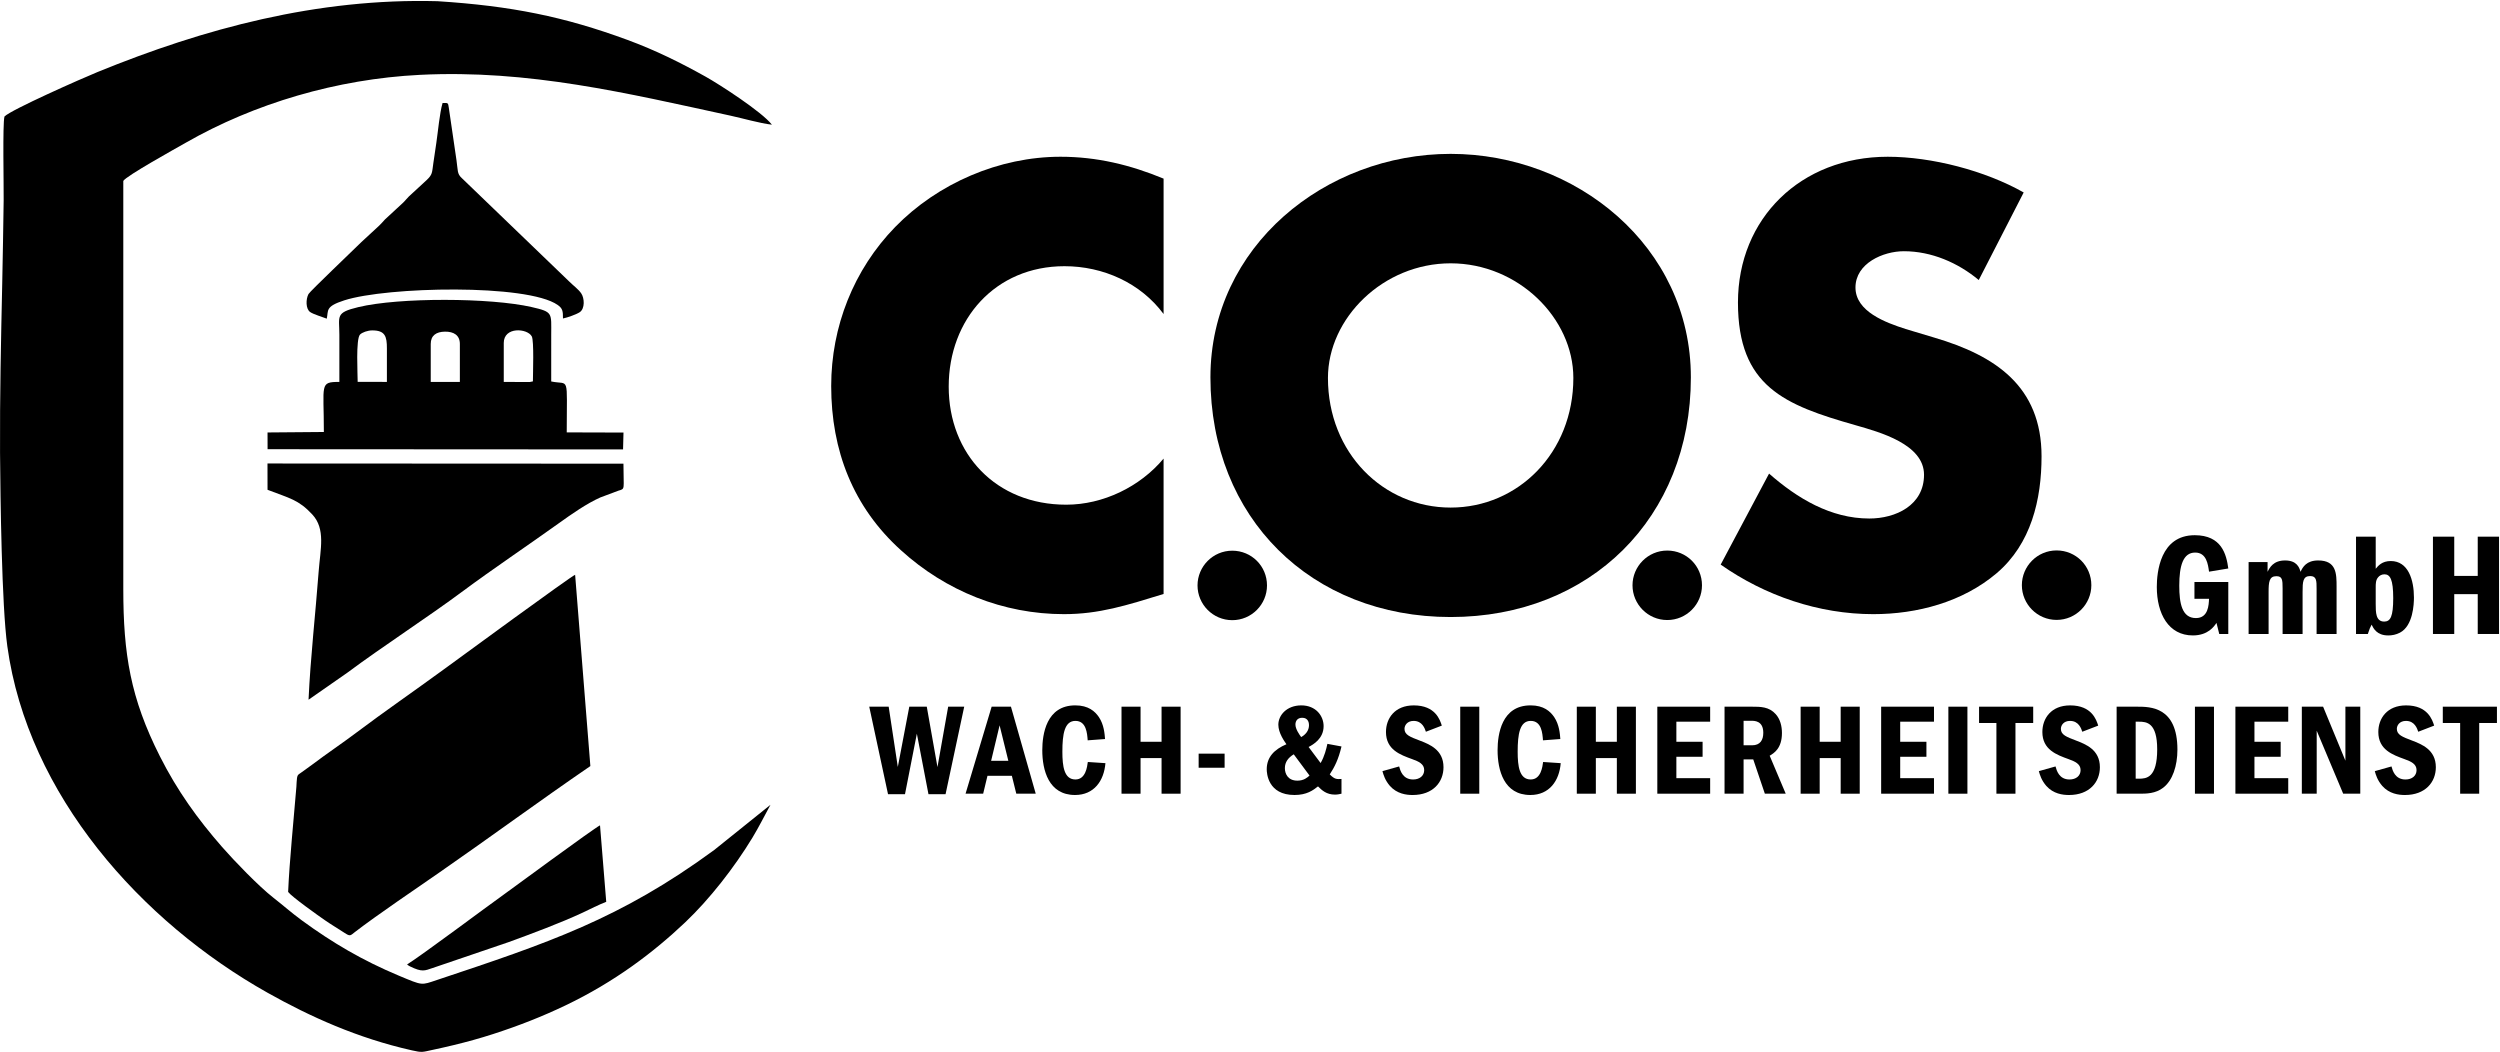
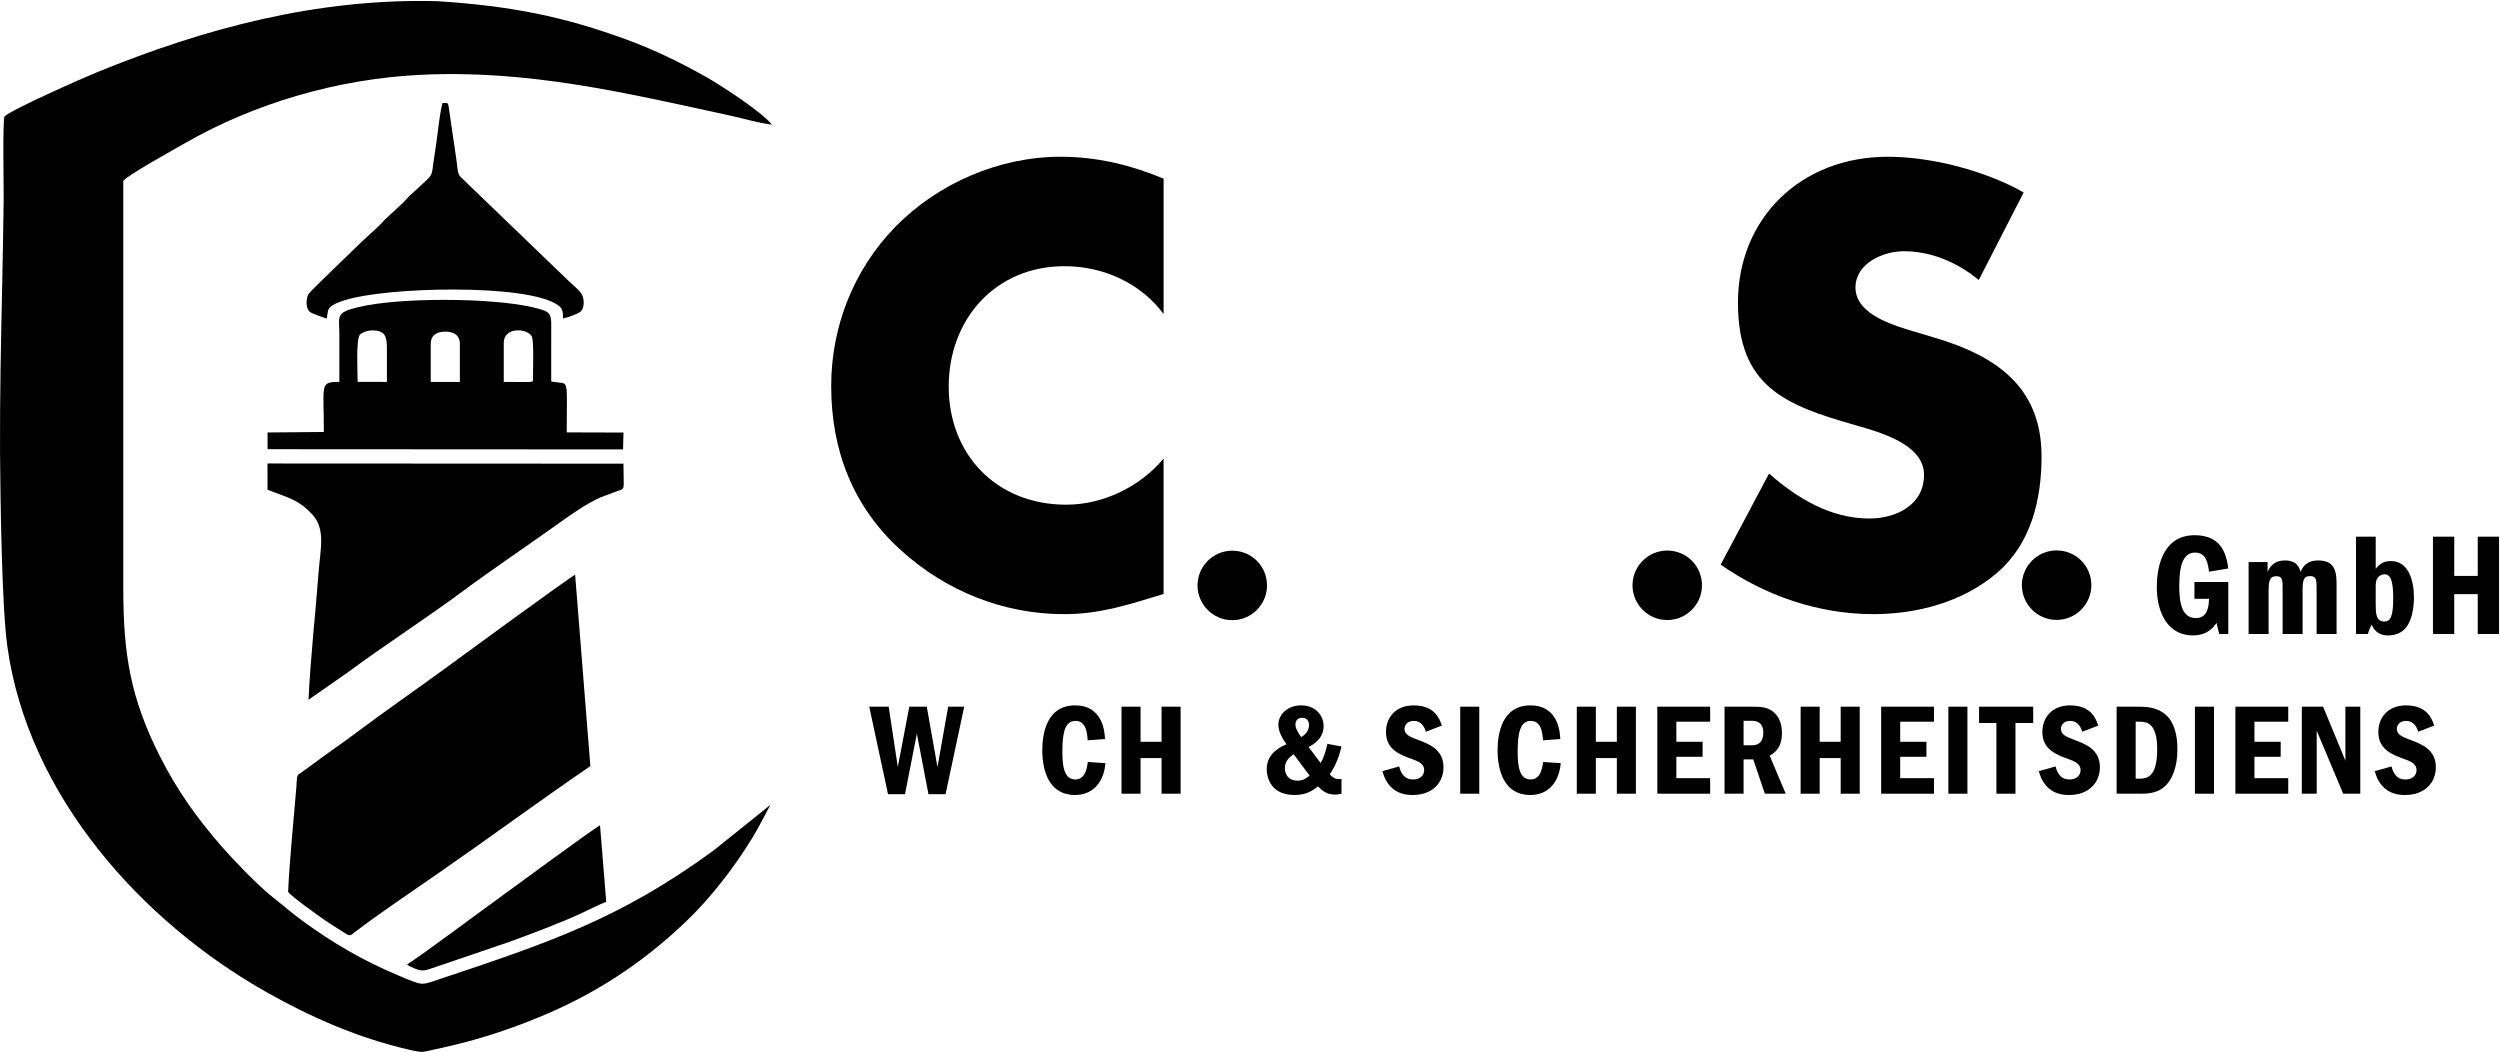
<svg xmlns="http://www.w3.org/2000/svg" id="Ebene_1" version="1.1" viewBox="0 0 5157.93 2170.16">
  <defs>
    <style>
      .st0 {
        fill-rule: evenodd;
      }
    </style>
  </defs>
  <path class="st0" d="M.08,933.84c.8,94.04,3.4,315.12,15.01,399.32,42.38,307.28,276.24,568.65,537.14,715.16,87.76,49.28,185.66,93.6,297.43,118.69,21.69,4.87,20.94,3.76,42.64-.89,14.84-3.18,28.63-6.27,43.35-9.83,28.07-6.79,54.6-14.1,81.63-22.85,53.96-17.46,101.89-36.37,149.77-59.29,100.52-48.13,180.76-108.74,246.73-171.31,49.96-47.39,101.08-112.71,138.74-174.8,13.49-22.24,24.17-44.06,37.08-67.6l-116.01,93.2c-193.75,142.21-343.4,192.03-571.77,268.14-33.26,11.09-28.81,12.11-78.71-8.74-74.64-31.19-137.74-68.22-200.9-114.55-20.61-15.12-38.55-31.02-58.15-46.34-30.49-23.81-80.87-76.13-106.06-104.95-50.12-57.37-92.01-115.35-128.24-187.08-60.49-119.75-75.38-210.5-75.38-345.02V373.27c5.85-10.37,109.25-67.56,128.75-78.72,141.77-81.14,311.79-131.52,483.04-140.11,224.54-11.26,427.84,37.96,640.63,84.13,26.1,5.66,59.81,15.58,85.78,18.7-20.4-26.48-108.34-83.21-136.59-99-51.15-28.58-103.17-54.5-161.54-75.98C1164.39,34.42,1055,12.19,902.74,2.48c-248.03-6.67-481.54,56.32-701.58,146.16-31.38,12.81-178.12,77.62-191.93,91.72-4.12,14.45-1.28,145.3-1.68,172.8-.83,57.04-1.71,114.03-2.94,171.02C2.09,700.89-.48,817.04.08,933.84" />
  <path class="st0" d="M700.16,787.96c-41.5.02-31.89,4.46-31.98,103.3l-116.21.98.09,34.56,733.42.43.9-34.8-117.12-.35c-.02-121.43,6.39-97.03-32.01-105.07.08-32.13.01-64.27.01-96.4,0-45.11,4.26-46.89-40.49-57.13-84.71-19.39-273.38-20.13-357.52.15-48.13,11.6-39.09,18.36-39.09,56.98,0,32.45,0,64.9,0,97.35M798.23,787.94l-60.29-.08c.02-15.07-4.05-88.54,4.83-97.58,4.43-4.52,15.7-8.56,25.07-8.6,26.86-.12,30.5,12.62,30.4,37.44-.09,22.94,0,45.89,0,68.83ZM888.69,709.62c0-17.63,11.51-25.1,29.24-25.37,18.21-.28,30.85,7.35,30.85,25.37v78.36h-60.09s0-78.36,0-78.36ZM1039.33,707.72c0-34.3,48.75-30.47,57.79-13.75,4.93,9.13,2.35,77.05,2.36,92.88l-6.66,1.34-53.48-.22v-80.26Z" />
  <path class="st0" d="M674.18,657.47c3.71-17.28-3.52-25.03,36.05-37.77,87.93-28.32,377.41-34.43,440.28,9.42,10.43,7.27,11.01,12.84,11.01,27.97,9.41-1.89,28.41-8.73,34.76-13.1,10.75-7.41,9.67-28.93,2.83-38.82-5.96-8.61-16.34-16.02-23.93-23.61l-222.66-214.35c-9.64-8.78-7.62-15.53-10.72-36.69l-15.76-107.78c-1.67-11.39-1.41-10.33-12.95-10.16-6.04,20.6-9.45,59.25-12.87,82.31-2.02,13.61-4.1,27.36-6.1,41.37-2.92,20.45-1.6,23.57-13.91,35.33l-36.62,33.76c-4.51,4.33-7.26,8.48-11.85,12.78l-37.55,34.73c-4.97,5.17-6.88,8.09-11.92,12.71l-36.58,33.79c-17.25,17.14-106.2,101.7-109.22,107.34-5.7,10.66-5.8,30.62,3.38,37.06,6.96,4.88,25.87,10.27,34.35,13.71" />
  <path class="st0" d="M594.47,1840.29c7.82,10.2,61.05,48.01,75.42,57.98,13.22,9.17,26.24,16.82,40.46,26.1,12.49,8.15,12.01,6.24,22.15-1.59,43.72-33.73,127.71-90.61,174.98-123.39,104.36-72.36,206.74-147.84,310.55-218.86l-31.43-394.66c-7.06,1.91-243.93,175.42-271.44,195.53-58.45,42.72-123.57,87.69-180.87,130.82-29.8,22.43-59.96,42.47-90.35,65.46-8.19,6.19-15.13,10.76-23.18,16.73-5.27,3.91-6.75,3.53-7.96,10.52-.83,4.8-.87,13.17-1.3,18.47-5.49,67.21-14.32,153.31-17.04,216.88" />
  <path class="st0" d="M551.99,1010.53c45.72,17.66,63.78,20.28,92.19,50.75,28.1,30.13,16.71,71.94,13.29,117.57-6.54,87.22-16.91,177.7-20.89,264.79l79.9-55.64c73.18-54.5,165.92-114.32,239.52-169.06,58.85-43.77,135.42-95.26,198.05-140.16,24.51-17.57,56.31-39.9,84.47-52.41l37.34-14c14.72-4.29,10.42-1.48,10.42-55.72l-734.4-.38.09,54.26Z" />
  <path class="st0" d="M839.96,1989.72c1.6,1.58.99,1.18,3.44,2.72l2.53,1.4c25.08,12.35,30.27,8.8,46.67,3.32l157.33-53.62c47.64-17.35,106.59-39.33,152.2-60.59,15.55-7.25,32.65-16.22,48.62-22.34l-12.82-157.81c-12.63,6.06-186.59,134.35-199.64,143.6-30.52,21.65-170.31,126.25-198.33,143.32" />
  <path d="M2400.67,647.87c-47.54-64.18-124.79-98.65-204.43-98.65-142.62,0-238.89,109.34-238.89,248.4s97.46,243.65,242.46,243.65c76.07,0,152.13-36.84,200.86-95.08v279.3c-77.25,23.77-133.11,41.6-205.61,41.6-124.79,0-243.65-47.54-336.35-131.93-98.65-89.14-143.81-205.61-143.81-338.73,0-122.42,46.35-240.08,131.93-328.03,87.95-90.33,215.12-145,341.11-145,74.88,0,143.81,16.64,212.75,45.16v279.3Z" />
-   <path d="M3488.55,778.61c0,290-207.99,494.43-495.61,494.43s-495.61-204.43-495.61-494.43c0-270.98,237.71-461.15,495.61-461.15s495.61,190.16,495.61,461.15ZM2739.78,779.8c0,154.51,114.1,267.42,253.16,267.42s253.16-112.91,253.16-267.42c0-123.61-114.1-236.52-253.16-236.52s-253.16,112.91-253.16,236.52Z" />
  <path d="M4082.51,577.75c-42.79-35.66-97.46-59.43-154.51-59.43-42.79,0-99.84,24.96-99.84,74.88s62.99,72.5,103.4,85.57l59.43,17.83c124.79,36.84,221.07,99.84,221.07,244.84,0,89.14-21.39,180.66-92.71,241.27-70.12,59.43-164.02,84.38-254.34,84.38-112.91,0-223.44-38.03-314.96-102.21l99.84-187.79c58.24,51.11,127.17,92.7,206.8,92.7,54.67,0,112.91-27.34,112.91-90.33s-91.52-87.95-141.43-102.21c-146.19-41.6-242.46-79.63-242.46-253.16s129.55-300.7,309.02-300.7c90.33,0,200.86,28.52,280.49,73.69l-92.71,180.66Z" />
  <path d="M2614.04,1207.84c0,39.21-31.85,71.67-71.67,71.67s-71.67-32.47-71.67-71.67,31.85-71.67,71.67-71.67,71.67,31.86,71.67,71.67Z" />
  <path d="M3511.49,1207.57c0,39.21-31.86,71.67-71.67,71.67s-71.67-32.47-71.67-71.67,31.86-71.67,71.67-71.67,71.67,31.86,71.67,71.67Z" />
  <path d="M4314.8,1207.3c0,39.21-31.86,71.67-71.67,71.67s-71.67-32.47-71.67-71.67,31.86-71.67,71.67-71.67,71.67,31.86,71.67,71.67Z" />
  <path d="M1833.5,1458.01l18.84,124.35,23.69-124.35h36.07l22.07,124.62,22.07-124.62h33.11l-38.49,180.6h-35.26l-23.95-124.88-24.49,124.88h-34.99l-38.76-180.6h40.1Z" />
-   <path d="M2085.76,1458.01l51.14,179.52h-40.1l-9.15-36.87h-50.33l-8.88,36.87h-36.33l53.83-179.52h39.83ZM2080.38,1569.71l-18.03-73.21-17.5,73.21h35.53Z" />
  <path d="M2280.69,1574.55c-2.96,36.34-23.42,65.67-62.71,65.67-54.64,0-67.56-51.41-67.56-92.32,0-32.57,8.07-92.59,68.09-92.59,27.18,0,40.64,12.38,48.72,24.22,10.5,15.61,11.84,34.45,12.65,45.22l-35.8,2.69c-1.08-14.27-2.69-40.1-25.3-40.1s-26.92,27.18-26.92,63.52c0,30.14,3.5,57.33,26.92,57.33,21.26,0,24.22-26.38,25.57-36.07l36.33,2.42Z" />
  <path d="M2435.79,1637.53h-39.3v-73.48h-43.33v73.48h-39.3v-179.52h39.3v72.4h43.33v-72.4h39.3v179.52Z" />
  <g>
-     <path d="M2526.57,1554.9v29.07h-53.56v-29.07h53.56Z" />
    <path d="M2767.72,1540.1c-6.19,26.65-14.53,42.79-24.22,57.6,10.23,10.5,14.8,9.96,24.22,9.42v30.41c-3.77.81-7.81,1.88-13.46,1.88-17.5,0-26.92-8.88-34.99-16.96-10.23,8.07-23.15,17.76-48.45,17.76-55.18,0-57.33-45.49-57.33-53.02,0-25.3,15.88-41.18,40.64-51.68-4.04-5.92-16.69-23.15-16.69-40.37,0-19.38,17.23-39.83,47.37-39.83s46.03,21.8,46.03,42.79c0,25.84-21.26,37.95-30.95,43.06l24.76,33.11c8.07-13.73,11.84-29.61,14-39.57l29.07,5.38ZM2669.21,1556.25c-11.04,6.73-18.3,15.88-18.3,28.53,0,11.57,6.19,25.84,25.84,25.84,13.46,0,20.46-6.46,25.03-10.5l-32.57-43.87ZM2684.55,1520.72c9.42-5.38,16.15-13.46,16.15-24.76,0-4.58-1.61-15.07-14-15.07-9.96,0-14,6.73-14,14,0,9.42,8.34,20.99,11.84,25.84Z" />
    <path d="M2941.86,1509.69c-2.15-6.46-7.27-22.34-25.3-22.34-13.19,0-18.84,9.15-18.84,16.42,0,12.38,11.84,16.69,30.95,23.95,20.19,7.81,49.52,18.84,49.52,55.18,0,30.68-21.53,57.33-63.79,57.33-12.92,0-32.3-2.42-46.83-18.84-9.96-11.57-13.19-22.61-15.34-30.41l34.45-9.69c2.15,8.07,7.27,26.92,28.8,26.92,13.46,0,22.88-7.54,22.88-19.38,0-12.65-11.3-17.76-24.76-22.61-24.49-8.88-54.1-19.38-54.1-55.98,0-27.99,18.03-54.91,57.33-54.91,44.68,0,54.1,29.88,57.87,41.72l-32.84,12.65Z" />
  </g>
  <path d="M3052.02,1458.01v179.52h-39.3v-179.52h39.3Z" />
  <path d="M3220.04,1574.55c-2.96,36.34-23.42,65.67-62.71,65.67-54.64,0-67.56-51.41-67.56-92.32,0-32.57,8.07-92.59,68.09-92.59,27.18,0,40.64,12.38,48.72,24.22,10.5,15.61,11.84,34.45,12.65,45.22l-35.8,2.69c-1.08-14.27-2.69-40.1-25.3-40.1s-26.92,27.18-26.92,63.52c0,30.14,3.5,57.33,26.92,57.33,21.26,0,24.22-26.38,25.57-36.07l36.34,2.42Z" />
  <path d="M3375.13,1637.53h-39.3v-73.48h-43.33v73.48h-39.3v-179.52h39.3v72.4h43.33v-72.4h39.3v179.52Z" />
  <path d="M3528.35,1458.01v30.95h-69.71v41.45h54.1v30.95h-54.1v44.14h69.71v32.03h-109.01v-179.52h109.01Z" />
  <path d="M3614.28,1458.01c18.03,0,35.53,0,49.25,15.34,9.42,10.5,12.92,24.76,12.92,39.03,0,31.76-16.42,41.45-25.3,46.83l33.11,78.32h-43.06l-23.96-70.79h-19.92v70.79h-39.3v-179.52h56.25ZM3597.32,1487.08v50.6h17.5c16.96,0,23.15-11.04,23.15-25.84,0-24.76-18.03-24.76-24.76-24.76h-15.88Z" />
  <path d="M3836.93,1637.53h-39.3v-73.48h-43.33v73.48h-39.3v-179.52h39.3v72.4h43.33v-72.4h39.3v179.52Z" />
  <path d="M3990.15,1458.01v30.95h-69.71v41.45h54.1v30.95h-54.1v44.14h69.71v32.03h-109.01v-179.52h109.01Z" />
  <path d="M4059.12,1458.01v179.52h-39.3v-179.52h39.3Z" />
  <path d="M4194.84,1458.01v33.64h-36.6v145.88h-39.3v-145.88h-35.8v-33.64h111.7Z" />
  <path d="M4296.11,1509.69c-2.15-6.46-7.27-22.34-25.3-22.34-13.19,0-18.84,9.15-18.84,16.42,0,12.38,11.84,16.69,30.95,23.95,20.19,7.81,49.52,18.84,49.52,55.18,0,30.68-21.53,57.33-63.79,57.33-12.92,0-32.3-2.42-46.83-18.84-9.96-11.57-13.19-22.61-15.34-30.41l34.45-9.69c2.15,8.07,7.27,26.92,28.8,26.92,13.46,0,22.88-7.54,22.88-19.38,0-12.65-11.3-17.76-24.76-22.61-24.49-8.88-54.1-19.38-54.1-55.98,0-27.99,18.03-54.91,57.33-54.91,44.68,0,54.1,29.88,57.87,41.72l-32.84,12.65Z" />
  <path d="M4366.96,1458.01h42.26c27.45,0,83.17.27,83.17,88.55,0,33.64-9.96,63.79-29.34,78.59-15.88,12.38-35.26,12.38-48.99,12.38h-47.1v-179.52ZM4406.26,1606.58h6.73c15.61,0,37.68-1.88,37.68-60.56,0-55.18-21.8-57.06-37.68-57.06h-6.73v117.62Z" />
  <path d="M4567.82,1458.01v179.52h-39.3v-179.52h39.3Z" />
  <path d="M4721.03,1458.01v30.95h-69.71v41.45h54.1v30.95h-54.1v44.14h69.71v32.03h-109.01v-179.52h109.01Z" />
  <path d="M4792.96,1458.01l46.02,111.43v-111.43h30.68v179.52h-35.26l-54.64-130v130h-30.68v-179.52h43.87Z" />
  <path d="M4989.24,1509.69c-2.15-6.46-7.27-22.34-25.3-22.34-13.19,0-18.84,9.15-18.84,16.42,0,12.38,11.84,16.69,30.95,23.95,20.19,7.81,49.52,18.84,49.52,55.18,0,30.68-21.53,57.33-63.79,57.33-12.92,0-32.3-2.42-46.83-18.84-9.96-11.57-13.19-22.61-15.34-30.41l34.45-9.69c2.15,8.07,7.27,26.92,28.8,26.92,13.46,0,22.88-7.54,22.88-19.38,0-12.65-11.3-17.76-24.76-22.61-24.49-8.88-54.1-19.38-54.1-55.98,0-27.99,18.03-54.91,57.33-54.91,44.68,0,54.1,29.88,57.87,41.72l-32.84,12.65Z" />
-   <path d="M5151.61,1458.01v33.64h-36.6v145.88h-39.3v-145.88h-35.8v-33.64h111.7Z" />
  <path d="M4597.35,1200.85v107.16h-18.66l-5.72-22.88c-4.52,6.92-17.16,25.89-48.76,25.89-49.97,0-74.35-44.55-74.35-99.93,0-29.8,6.62-106.86,78.26-106.86,55.69,0,65.32,39.73,69.23,68.63l-39.73,6.62c-2.11-15.05-5.12-39.43-28.6-39.43-24.98,0-32.81,27.09-32.81,68.33,0,36.12,5.42,66.82,34.32,66.82,25.59,0,26.49-26.79,27.09-39.73h-30.1v-34.62h69.83Z" />
  <path d="M4639.26,1159.61h39.13v20.17c4.21-8.43,11.74-23.48,36.12-23.48s29.5,14.75,31.91,23.48c4.52-9.93,12.34-23.48,36.42-23.48,37.93,0,37.93,27.69,37.93,54.48v97.23h-41.24v-93.01c0-16.86,0-26.49-13.24-26.49-15.05,0-15.65,11.74-15.65,33.11v86.39h-41.24v-93.92c0-18.06-.6-25.29-12.94-25.29-14.75,0-15.95,12.04-15.95,32.81v86.39h-41.24v-148.4Z" />
  <path d="M4901.51,1107.24v66.22c5.12-6.32,13.24-15.95,31-15.95,36.42,0,47.86,39.43,47.86,75.25,0,13.85-1.81,58.4-28.9,72.54-8.13,4.21-16.25,5.72-24.08,5.72-23.78,0-30.7-14.75-34.32-22.27-3.01,5.72-4.51,8.73-7.83,19.26h-24.38v-200.77h40.64ZM4901.51,1246.3c0,16.86,0,36.12,17.46,36.12,12.94,0,18.66-10.23,18.66-48.46s-6.32-49.06-18.06-49.06c-5.42,0-10.23,2.41-13.25,6.32-4.82,5.72-4.82,13.24-4.82,20.77v34.32Z" />
  <path d="M5155.94,1308.01h-43.95v-82.18h-48.46v82.18h-43.95v-200.77h43.95v80.97h48.46v-80.97h43.95v200.77Z" />
</svg>